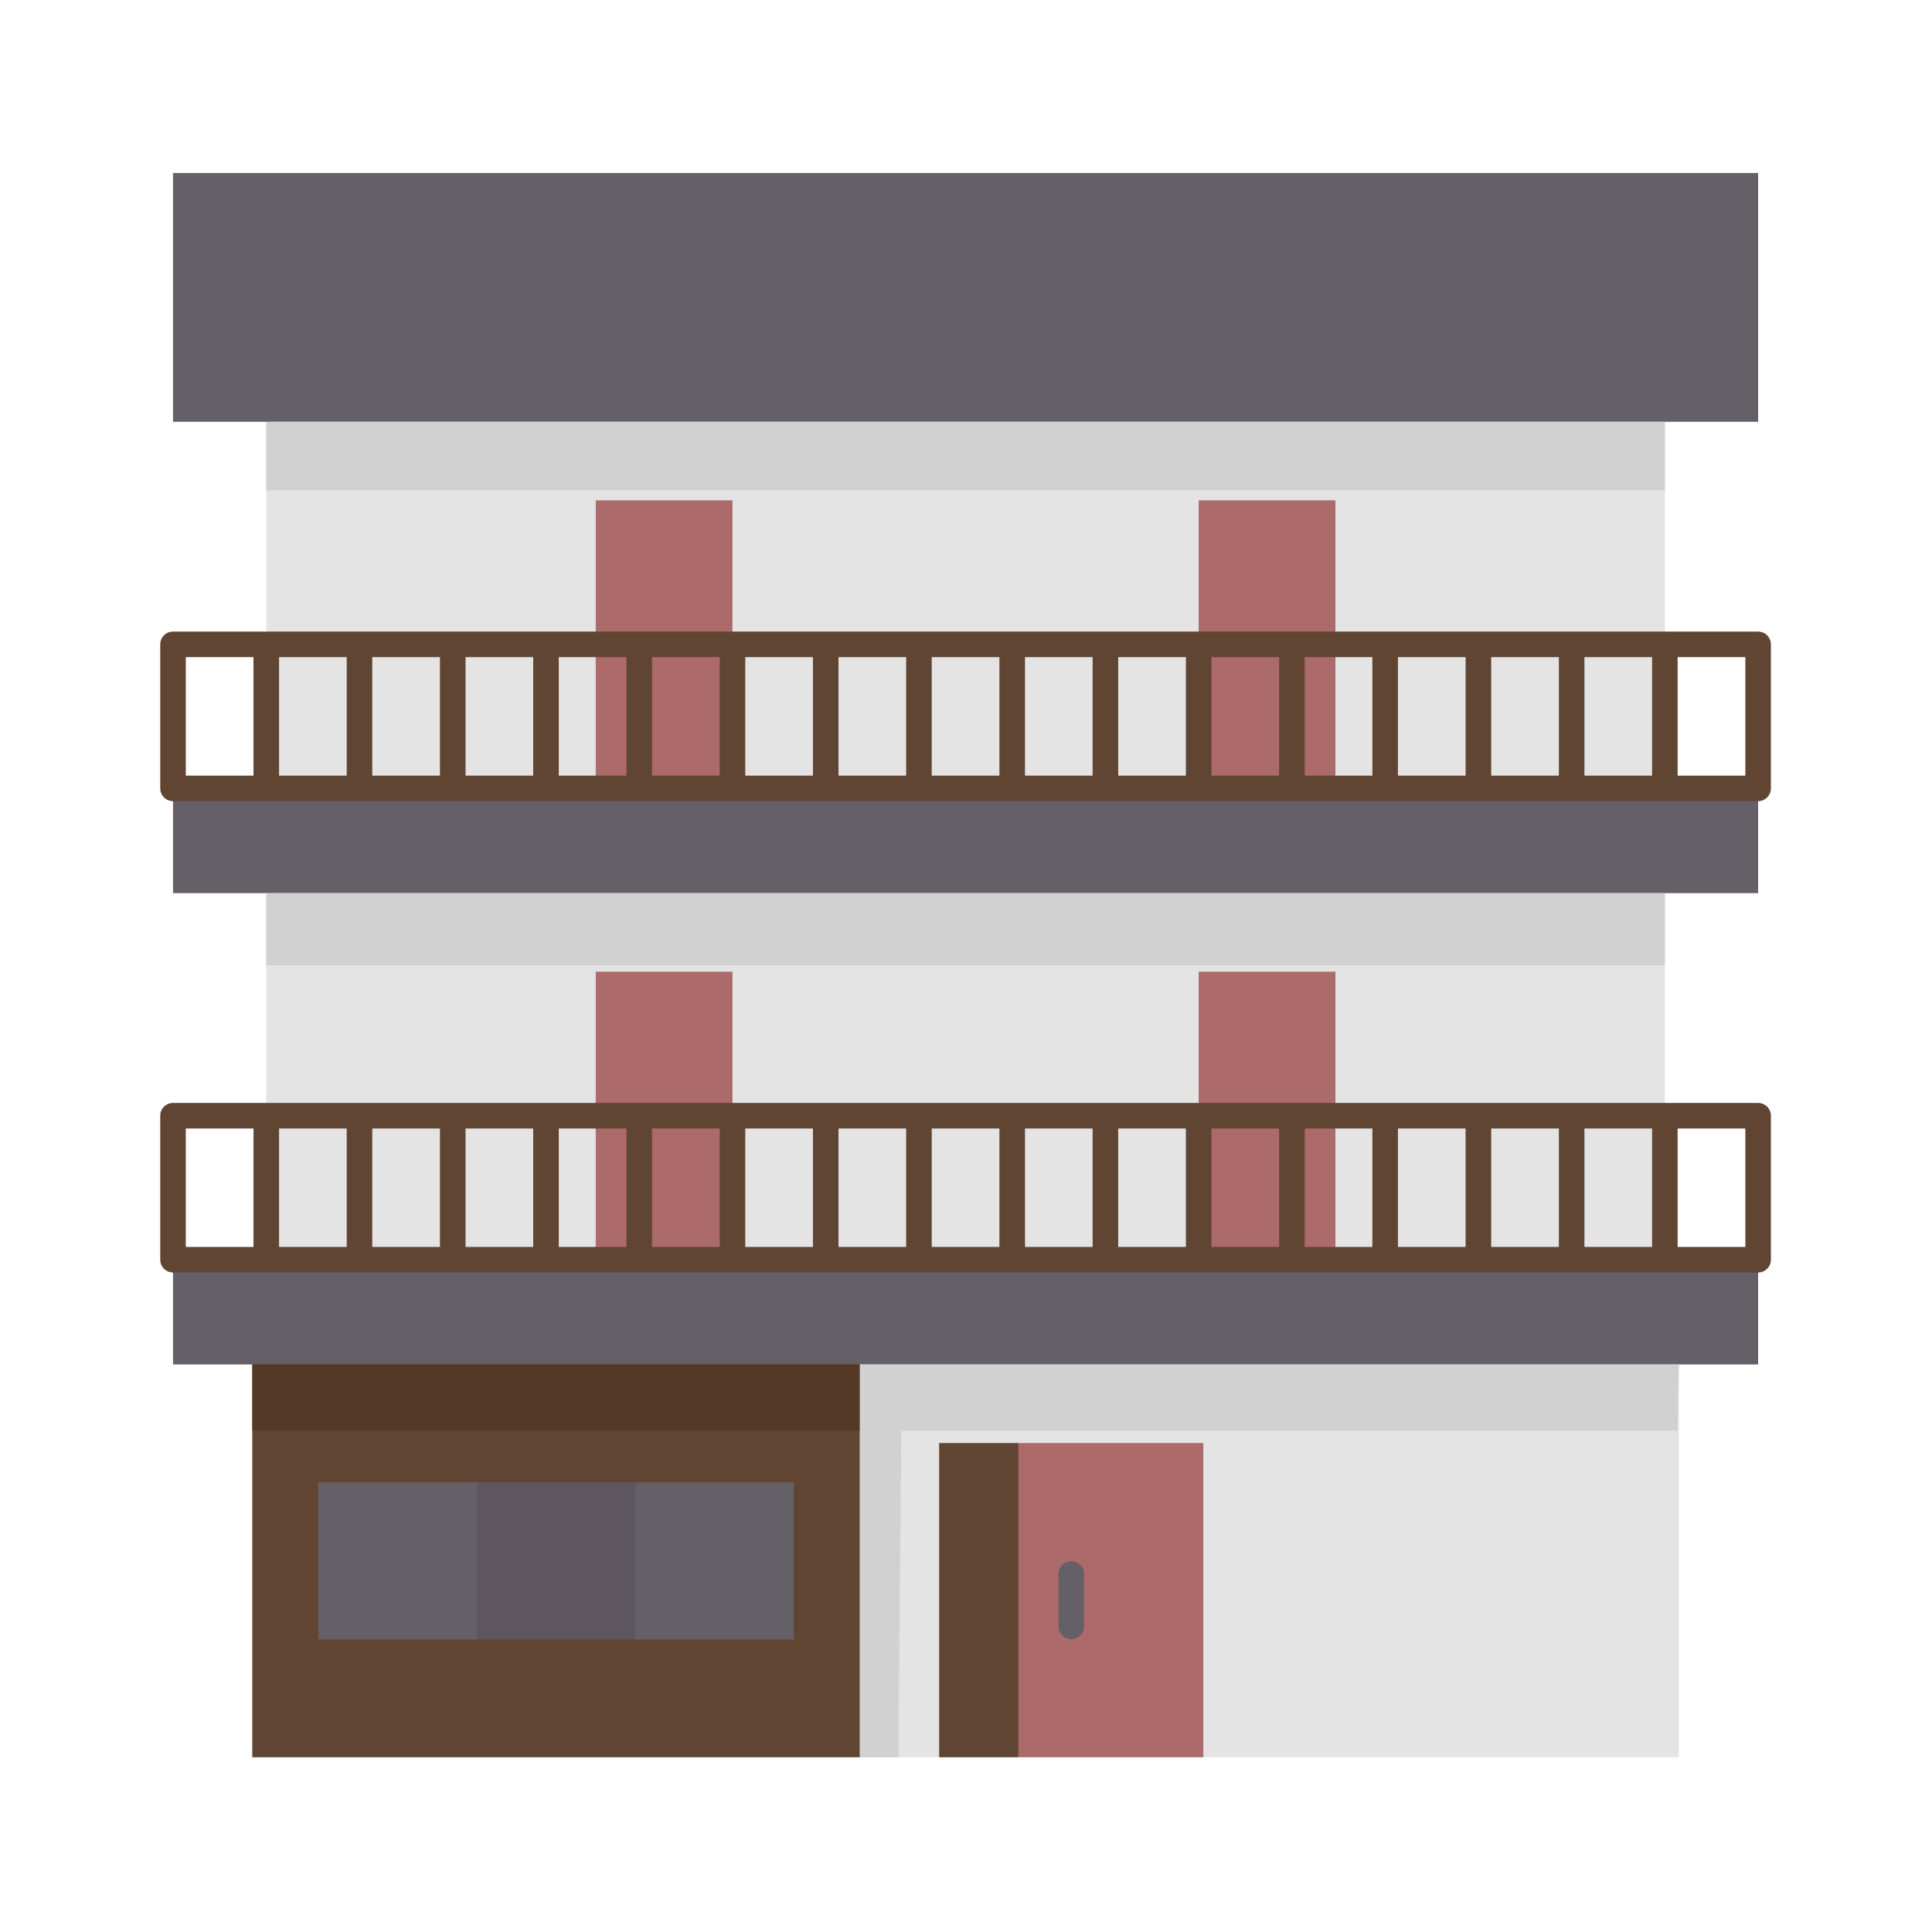
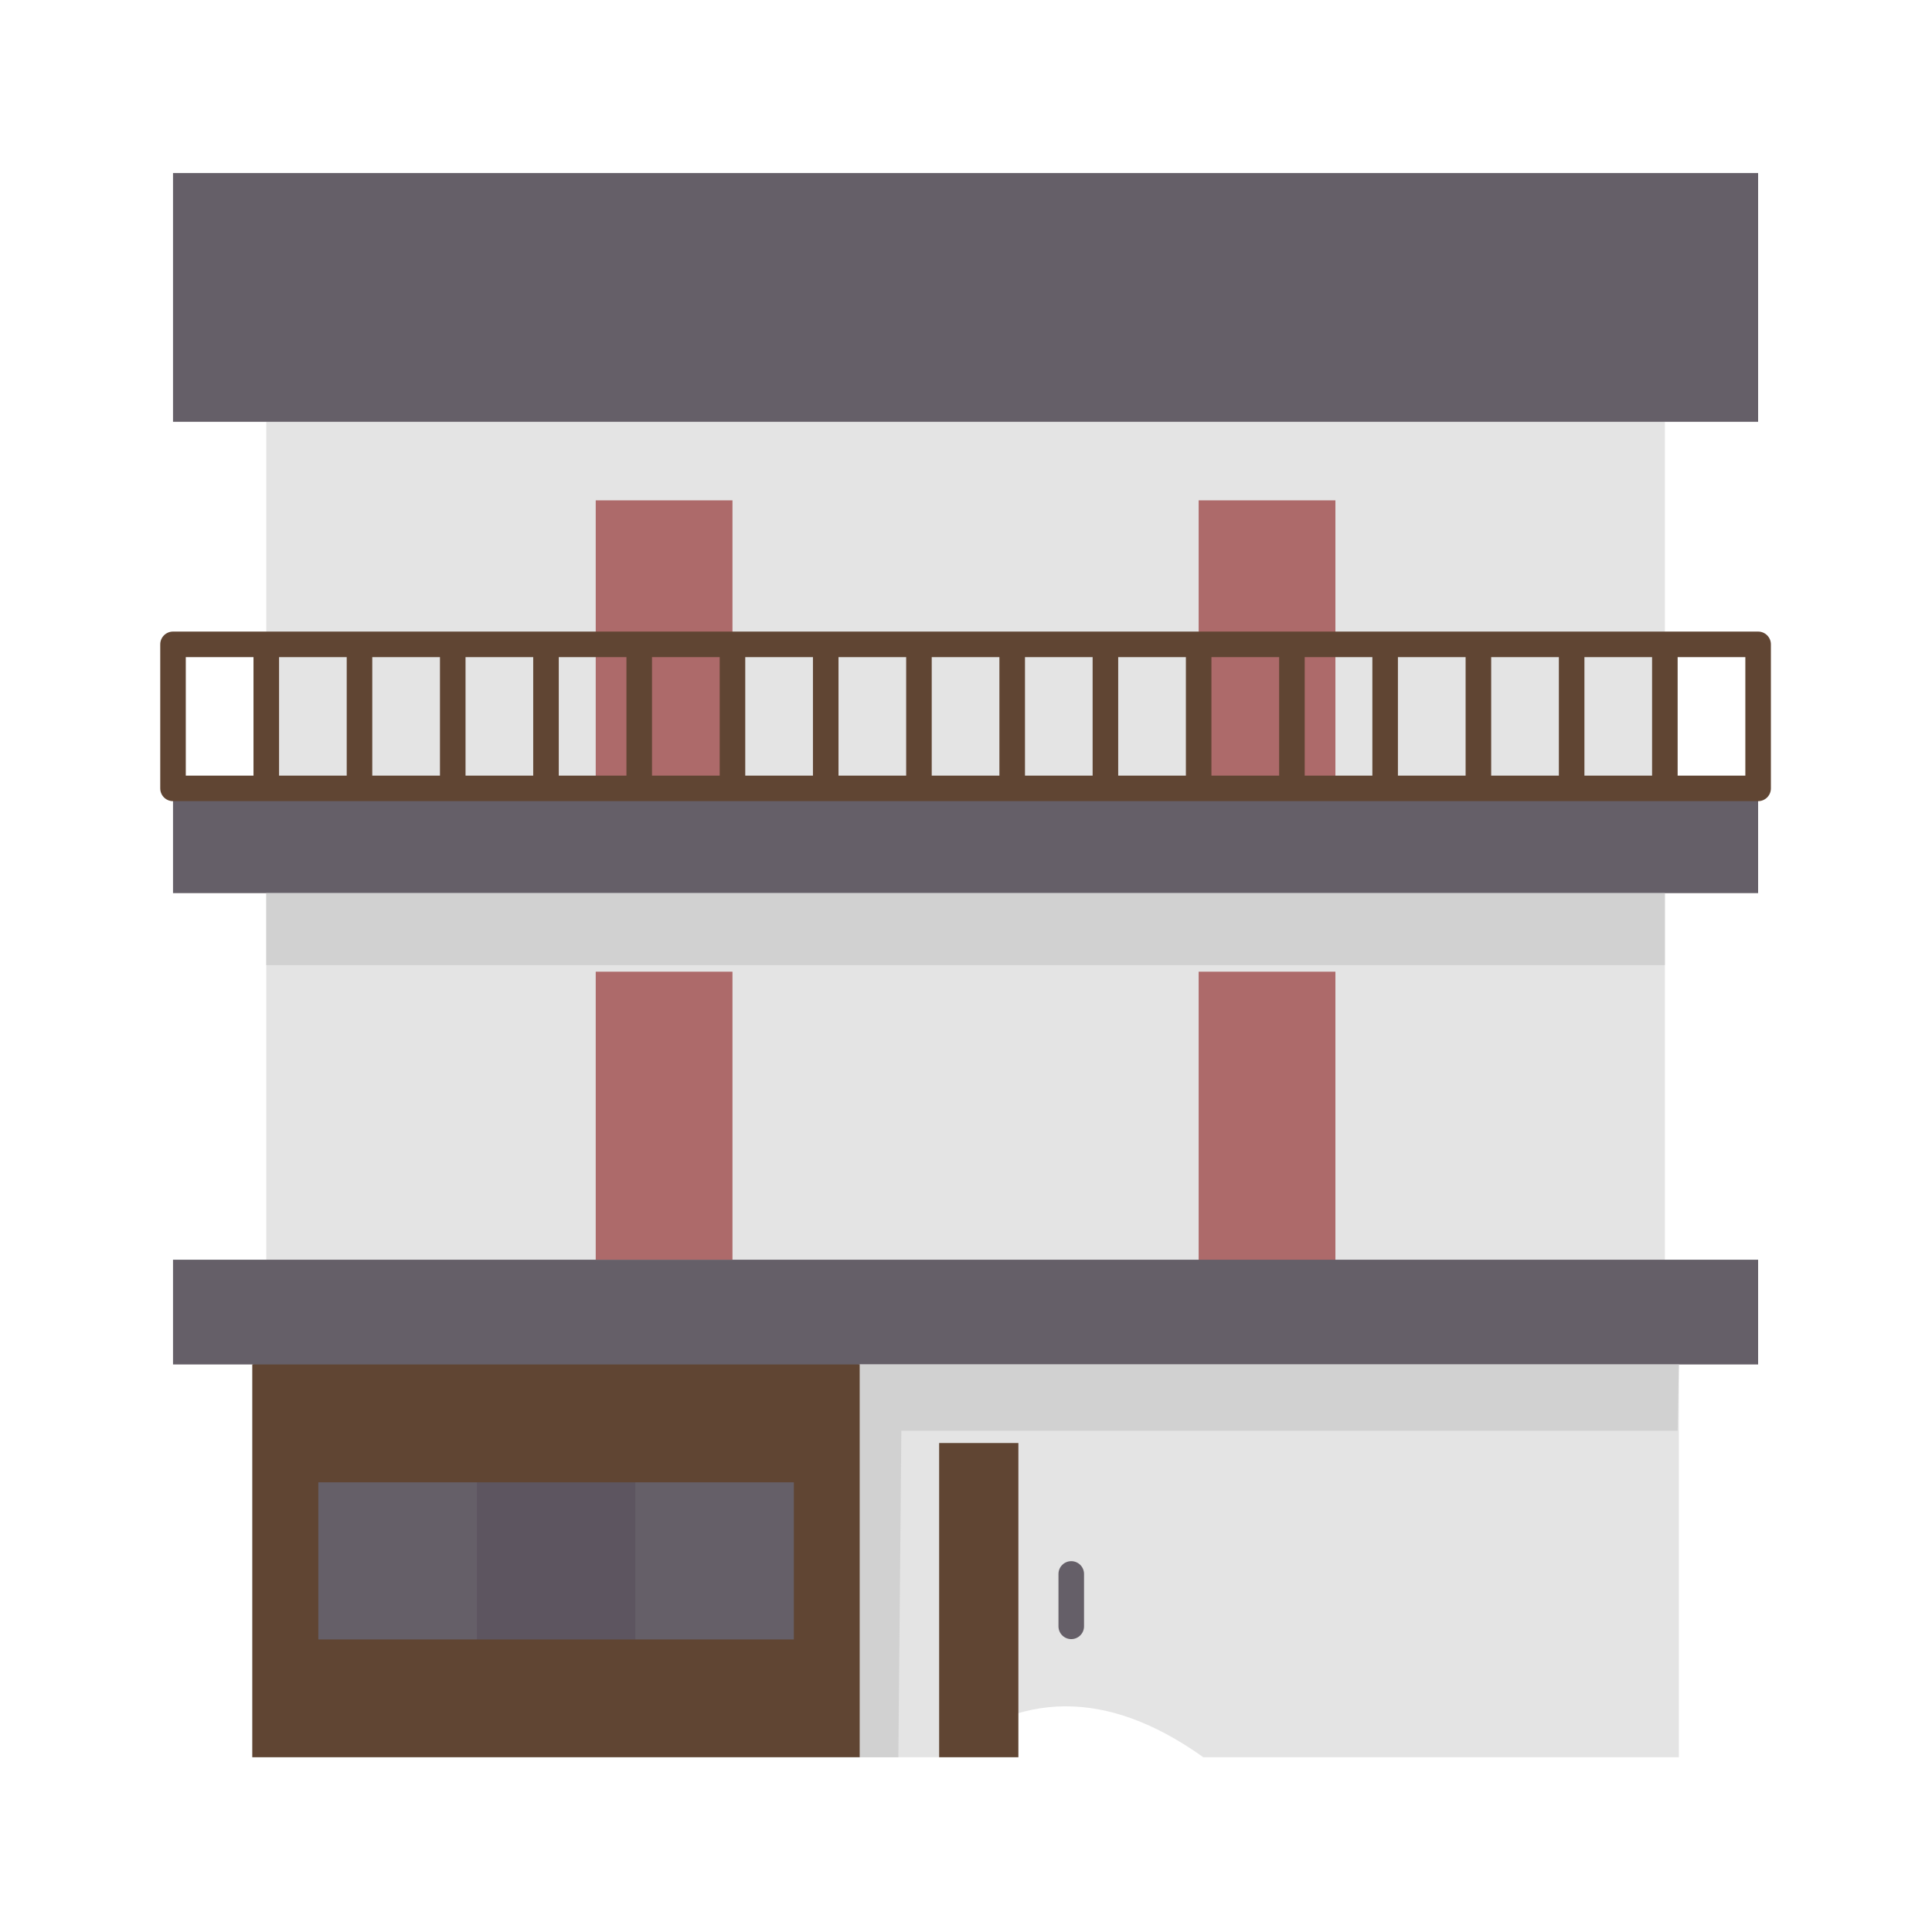
<svg xmlns="http://www.w3.org/2000/svg" width="500" zoomAndPan="magnify" viewBox="0 0 375 375" height="500" preserveAspectRatio="xMidYMid meet" version="1.0">
  <defs>
    <clipPath id="a3103ed507">
      <path d="M 162 256 L 326 256 L 326 341.082 L 162 341.082 Z M 162 256 " clip-rule="nonzero" />
    </clipPath>
    <clipPath id="711bbdeefd">
      <path d="M 33 33.582 L 342 33.582 L 342 82 L 33 82 Z M 33 33.582 " clip-rule="nonzero" />
    </clipPath>
    <clipPath id="a01968817a">
      <path d="M 194 280 L 234 280 L 234 341.082 L 194 341.082 Z M 194 280 " clip-rule="nonzero" />
    </clipPath>
    <clipPath id="88157d5256">
      <path d="M 182 280 L 198 280 L 198 341.082 L 182 341.082 Z M 182 280 " clip-rule="nonzero" />
    </clipPath>
    <clipPath id="1cd0988c05">
      <path d="M 48 264 L 167 264 L 167 341.082 L 48 341.082 Z M 48 264 " clip-rule="nonzero" />
    </clipPath>
    <clipPath id="3d20dde33a">
      <path d="M 166 264 L 326 264 L 326 341.082 L 166 341.082 Z M 166 264 " clip-rule="nonzero" />
    </clipPath>
    <clipPath id="5e7b98d40d">
      <path d="M 31.043 122 L 343.793 122 L 343.793 156 L 31.043 156 Z M 31.043 122 " clip-rule="nonzero" />
    </clipPath>
    <clipPath id="26d1955744">
-       <path d="M 31.043 214 L 343.793 214 L 343.793 247 L 31.043 247 Z M 31.043 214 " clip-rule="nonzero" />
-     </clipPath>
+       </clipPath>
  </defs>
  <g clip-path="url(#a3103ed507)">
    <path fill="#e4e4e4" d="M 166.902 264.84 C 160.453 290.258 160.453 315.672 166.902 341.082 L 182.285 341.082 C 197.688 328.18 214.707 327.625 233.566 341.082 L 325.867 341.082 L 325.867 264.84 C 274.754 253.355 221.562 254.602 166.902 264.84 Z M 166.902 264.84 " fill-opacity="1" fill-rule="nonzero" />
  </g>
  <path fill="#655f68" d="M 323.148 244.512 C 230.445 219.199 139.84 217.891 51.684 244.512 L 33.582 244.512 L 33.582 264.84 L 48.965 264.84 C 88.277 272.934 127.59 272.934 166.902 264.84 L 341.25 264.84 L 341.25 244.512 Z M 323.148 244.512 " fill-opacity="1" fill-rule="nonzero" />
  <path fill="#e4e4e4" d="M 51.684 81.867 L 51.684 153.023 L 115.629 153.023 C 124.477 143.559 133.324 143.559 142.172 153.023 L 232.66 153.023 C 241.703 146.578 250.562 146.277 259.203 153.023 L 323.148 153.023 L 323.148 81.867 C 232.84 64.195 142.352 64.195 51.684 81.867 Z M 51.684 81.867 " fill-opacity="1" fill-rule="nonzero" />
  <path fill="#e4e4e4" d="M 51.684 173.355 L 51.684 244.512 L 232.66 244.512 C 241.508 237.5 250.355 237.5 259.203 244.512 L 323.148 244.512 L 323.148 173.355 C 231.93 162.762 141.426 162.586 51.684 173.355 Z M 51.684 173.355 " fill-opacity="1" fill-rule="nonzero" />
  <path fill="#655f68" d="M 33.582 153.023 L 341.25 153.023 L 341.25 173.355 L 33.582 173.355 Z M 33.582 153.023 " fill-opacity="1" fill-rule="nonzero" />
  <g clip-path="url(#711bbdeefd)">
    <path fill="#655f68" d="M 33.582 33.582 L 341.25 33.582 L 341.25 81.867 L 33.582 81.867 Z M 33.582 33.582 " fill-opacity="1" fill-rule="nonzero" />
  </g>
  <g clip-path="url(#a01968817a)">
-     <path fill="#ad6a6a" d="M 233.566 280.094 L 233.566 341.082 L 197.668 341.082 C 193.273 322.227 193.988 301.656 197.668 280.094 Z M 233.566 280.094 " fill-opacity="1" fill-rule="nonzero" />
-   </g>
+     </g>
  <g clip-path="url(#88157d5256)">
    <path fill="#604533" d="M 182.285 280.094 L 197.668 280.094 L 197.668 341.082 L 182.285 341.082 Z M 182.285 280.094 " fill-opacity="1" fill-rule="nonzero" />
  </g>
  <g clip-path="url(#1cd0988c05)">
    <path fill="#604533" d="M 48.965 264.84 L 166.902 264.84 L 166.902 341.082 L 48.965 341.082 Z M 48.965 264.84 " fill-opacity="1" fill-rule="nonzero" />
  </g>
  <path fill="#ad6a6a" d="M 232.66 216.559 L 232.66 244.512 L 259.203 244.512 L 259.203 188.605 L 232.66 188.605 Z M 232.66 216.559 " fill-opacity="1" fill-rule="nonzero" />
  <path fill="#ad6a6a" d="M 232.66 97.117 L 232.66 153.023 L 259.203 153.023 L 259.203 97.117 Z M 232.66 97.117 " fill-opacity="1" fill-rule="nonzero" />
  <path fill="#ad6a6a" d="M 115.629 216.559 L 115.629 244.512 L 142.172 244.512 L 142.172 188.605 L 115.629 188.605 Z M 115.629 216.559 " fill-opacity="1" fill-rule="nonzero" />
  <path fill="#ad6a6a" d="M 115.629 125.07 L 115.629 153.023 L 142.172 153.023 L 142.172 97.117 L 115.629 97.117 Z M 115.629 125.07 " fill-opacity="1" fill-rule="nonzero" />
  <path fill="#5d5560" d="M 123.32 287.719 C 130.762 297.883 130.758 308.047 123.32 318.215 L 92.555 318.215 C 88.352 308.047 88.352 297.883 92.555 287.719 Z M 123.32 287.719 " fill-opacity="1" fill-rule="nonzero" />
  <path fill="#655f68" d="M 123.32 287.719 L 154.086 287.719 L 154.086 318.215 L 123.32 318.215 Z M 123.32 287.719 " fill-opacity="1" fill-rule="nonzero" />
  <path fill="#655f68" d="M 61.789 287.719 L 92.555 287.719 L 92.555 318.215 L 61.789 318.215 Z M 61.789 287.719 " fill-opacity="1" fill-rule="nonzero" />
-   <path fill="#543927" d="M 48.965 264.84 L 166.902 264.84 L 166.902 277.711 L 48.965 277.711 Z M 48.965 264.84 " fill-opacity="1" fill-rule="nonzero" />
  <g clip-path="url(#3d20dde33a)">
    <path fill="#d1d1d1" d="M 325.867 264.84 L 325.629 277.711 L 174.953 277.711 L 174.371 341.082 L 166.902 341.082 L 166.902 264.84 Z M 325.867 264.84 " fill-opacity="1" fill-rule="nonzero" />
  </g>
  <path fill="#d1d1d1" d="M 51.684 173.355 L 323.148 173.355 L 323.148 187.332 L 51.684 187.332 Z M 51.684 173.355 " fill-opacity="1" fill-rule="nonzero" />
-   <path fill="#d1d1d1" d="M 51.684 81.867 L 323.148 81.867 L 323.148 95.164 L 51.684 95.164 Z M 51.684 81.867 " fill-opacity="1" fill-rule="nonzero" />
  <g clip-path="url(#5e7b98d40d)">
    <path fill="#604533" d="M 341.25 122.59 L 33.582 122.59 C 32.211 122.59 31.102 123.703 31.102 125.07 L 31.102 153.023 C 31.102 154.395 32.211 155.504 33.582 155.504 L 341.25 155.504 C 342.621 155.504 343.73 154.395 343.73 153.023 L 343.73 125.07 C 343.73 123.703 342.621 122.59 341.25 122.59 Z M 72.258 127.551 L 85.395 127.551 L 85.395 150.547 L 72.258 150.547 Z M 67.297 150.547 L 54.164 150.547 L 54.164 127.551 L 67.297 127.551 Z M 90.359 127.551 L 103.496 127.551 L 103.496 150.547 L 90.359 150.547 Z M 108.457 127.551 L 121.59 127.551 L 121.59 150.547 L 108.457 150.547 Z M 126.555 127.551 L 139.691 127.551 L 139.691 150.547 L 126.555 150.547 Z M 144.652 127.551 L 157.793 127.551 L 157.793 150.547 L 144.652 150.547 Z M 162.754 127.551 L 175.887 127.551 L 175.887 150.547 L 162.754 150.547 Z M 180.848 127.551 L 193.984 127.551 L 193.984 150.547 L 180.848 150.547 Z M 198.949 127.551 L 212.078 127.551 L 212.078 150.547 L 198.949 150.547 Z M 217.043 127.551 L 230.18 127.551 L 230.18 150.547 L 217.043 150.547 Z M 235.141 127.551 L 248.281 127.551 L 248.281 150.547 L 235.141 150.547 Z M 253.242 127.551 L 266.375 127.551 L 266.375 150.547 L 253.242 150.547 Z M 271.336 127.551 L 284.473 127.551 L 284.473 150.547 L 271.336 150.547 Z M 289.438 127.551 L 302.574 127.551 L 302.574 150.547 L 289.438 150.547 Z M 307.535 127.551 L 320.668 127.551 L 320.668 150.547 L 307.535 150.547 Z M 325.629 127.551 L 338.77 127.551 L 338.77 150.547 L 325.629 150.547 Z M 49.203 127.551 L 49.203 150.547 L 36.062 150.547 L 36.062 127.551 Z M 49.203 127.551 " fill-opacity="1" fill-rule="nonzero" />
  </g>
  <g clip-path="url(#26d1955744)">
    <path fill="#604533" d="M 341.25 214.078 L 33.582 214.078 C 32.211 214.078 31.102 215.188 31.102 216.559 L 31.102 244.512 C 31.102 245.883 32.211 246.992 33.582 246.992 L 341.25 246.992 C 342.621 246.992 343.73 245.883 343.73 244.512 L 343.73 216.559 C 343.73 215.188 342.621 214.078 341.25 214.078 Z M 72.258 219.039 L 85.395 219.039 L 85.395 242.035 L 72.258 242.035 Z M 67.297 242.031 L 54.164 242.031 L 54.164 219.039 L 67.297 219.039 Z M 90.359 219.039 L 103.496 219.039 L 103.496 242.035 L 90.359 242.035 Z M 108.457 219.039 L 121.59 219.039 L 121.59 242.035 L 108.457 242.035 Z M 126.555 219.039 L 139.691 219.039 L 139.691 242.035 L 126.555 242.035 Z M 144.652 219.039 L 157.793 219.039 L 157.793 242.035 L 144.652 242.035 Z M 162.754 219.039 L 175.887 219.039 L 175.887 242.035 L 162.754 242.035 Z M 180.848 219.039 L 193.984 219.039 L 193.984 242.035 L 180.848 242.035 Z M 198.949 219.039 L 212.078 219.039 L 212.078 242.035 L 198.949 242.035 Z M 217.043 219.039 L 230.18 219.039 L 230.18 242.035 L 217.043 242.035 Z M 235.141 219.039 L 248.281 219.039 L 248.281 242.035 L 235.141 242.035 Z M 253.242 219.039 L 266.375 219.039 L 266.375 242.035 L 253.242 242.035 Z M 271.336 219.039 L 284.473 219.039 L 284.473 242.035 L 271.336 242.035 Z M 289.438 219.039 L 302.574 219.039 L 302.574 242.035 L 289.438 242.035 Z M 307.535 219.039 L 320.668 219.039 L 320.668 242.035 L 307.535 242.035 Z M 325.629 219.039 L 338.77 219.039 L 338.77 242.035 L 325.629 242.035 Z M 49.203 219.039 L 49.203 242.035 L 36.062 242.035 L 36.062 219.039 Z M 49.203 219.039 " fill-opacity="1" fill-rule="nonzero" />
  </g>
  <path fill="#655f68" d="M 207.93 303.023 C 206.559 303.023 205.449 304.133 205.449 305.504 L 205.449 315.672 C 205.449 317.039 206.559 318.152 207.93 318.152 C 209.301 318.152 210.41 317.039 210.41 315.672 L 210.41 305.504 C 210.41 304.133 209.301 303.023 207.93 303.023 Z M 207.93 303.023 " fill-opacity="1" fill-rule="nonzero" />
</svg>